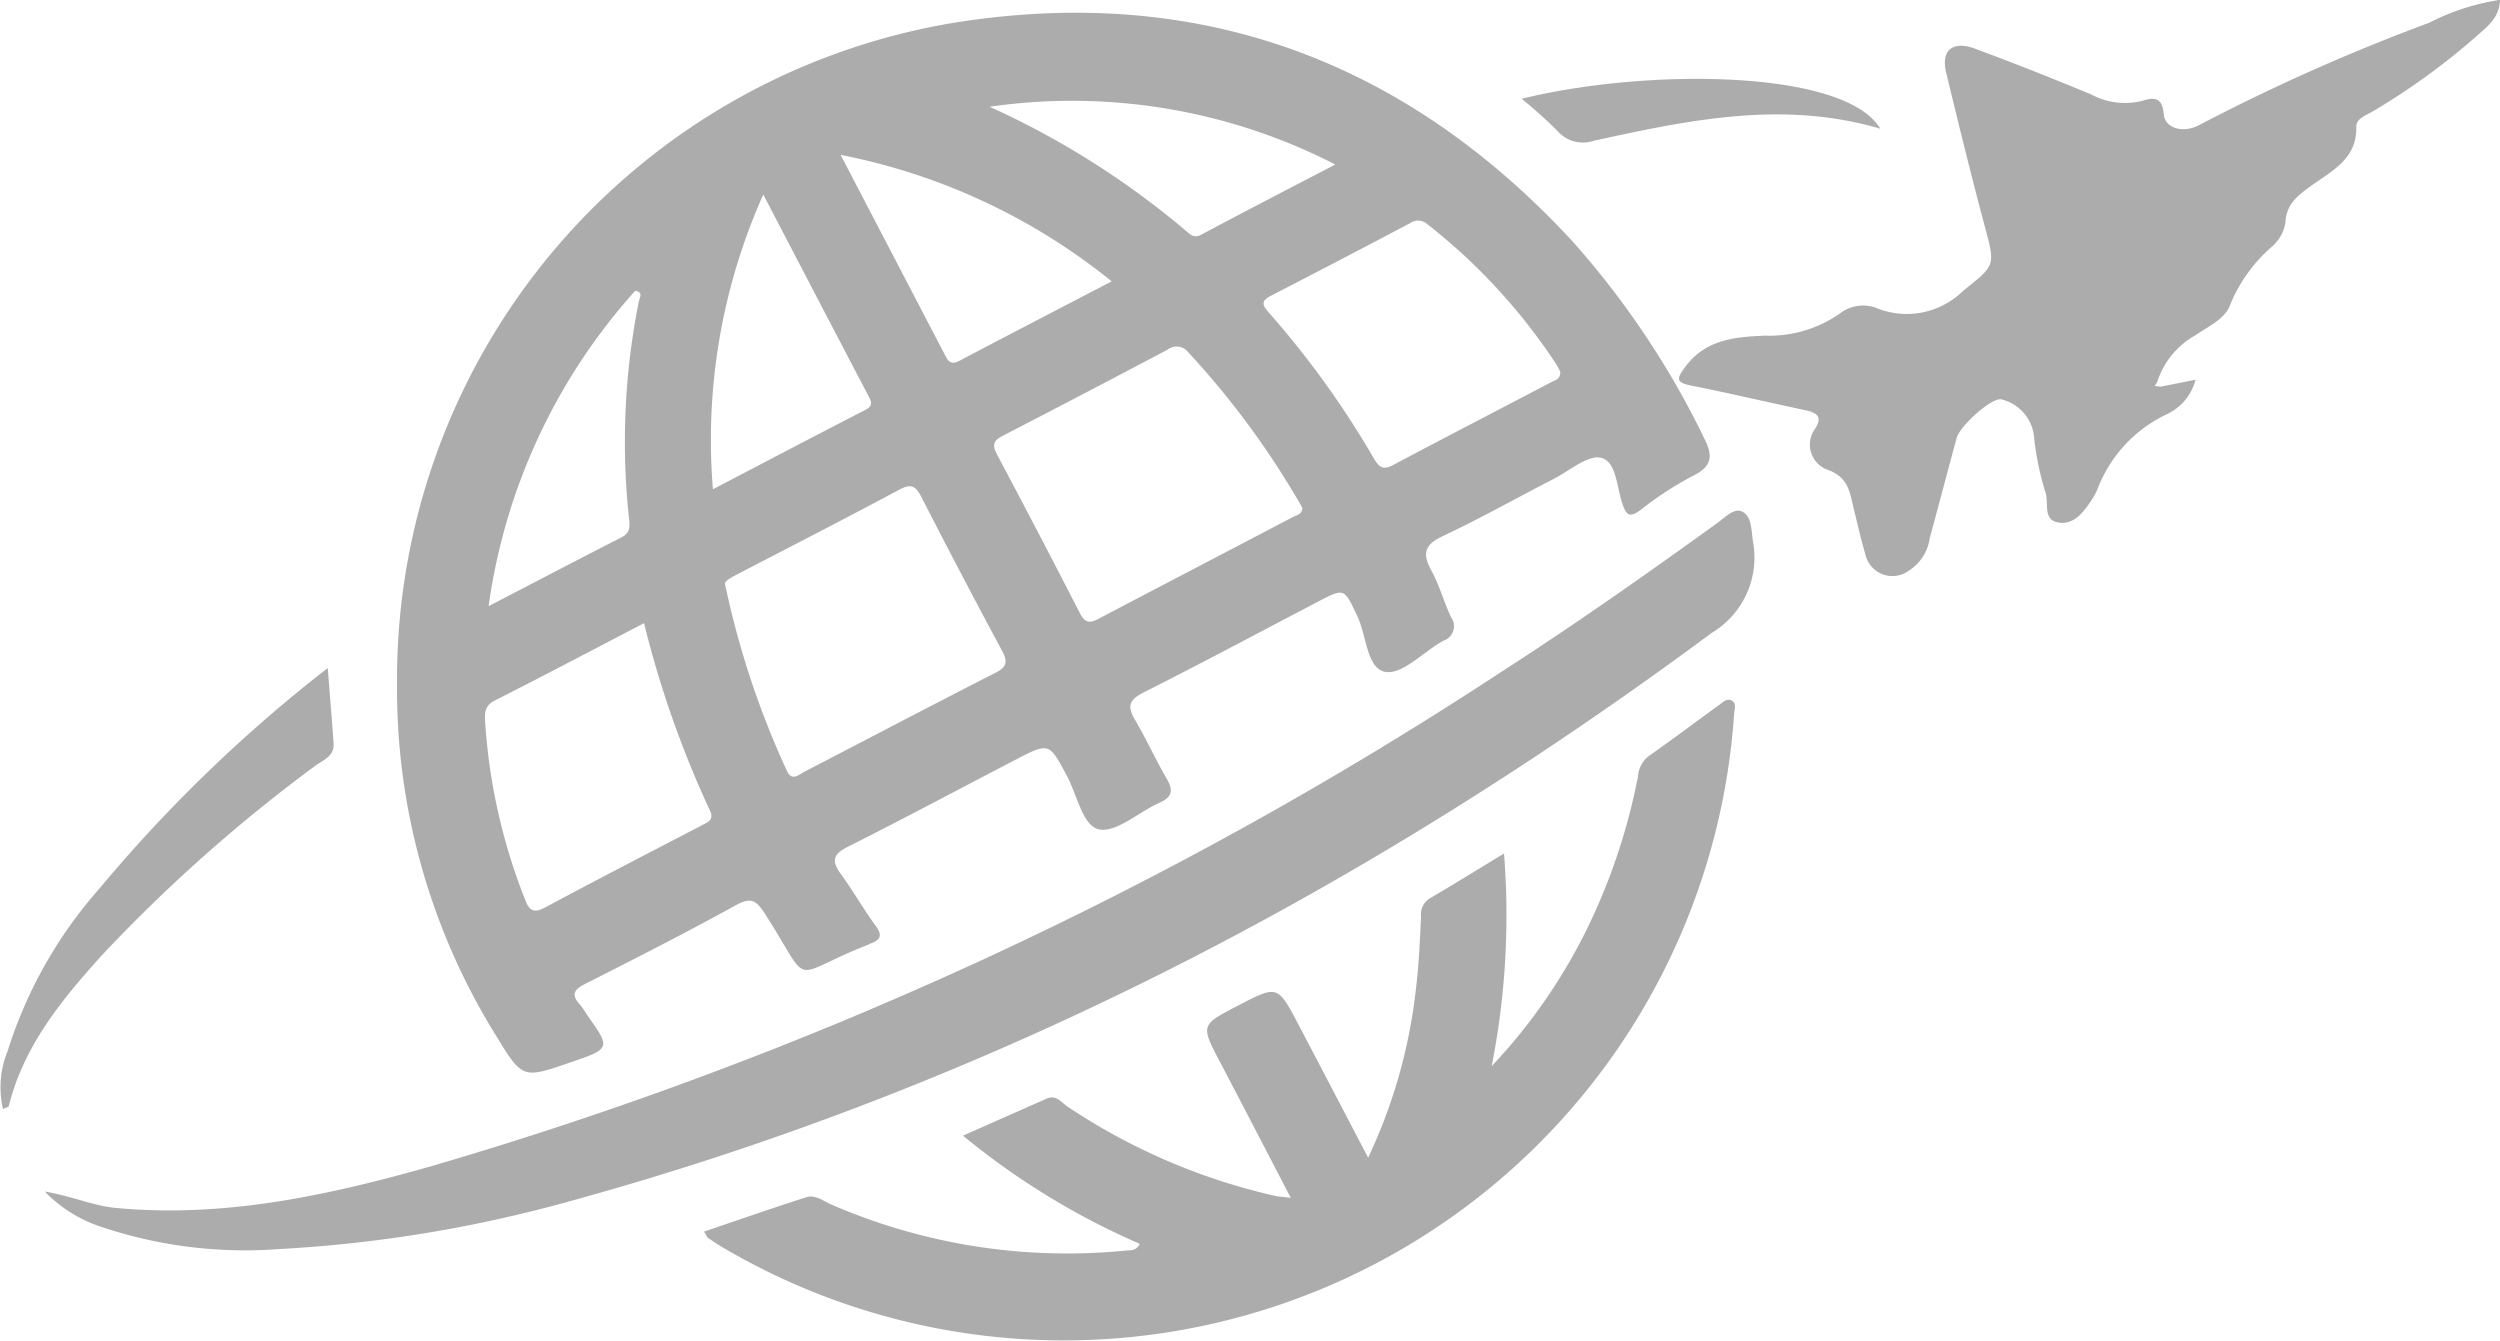
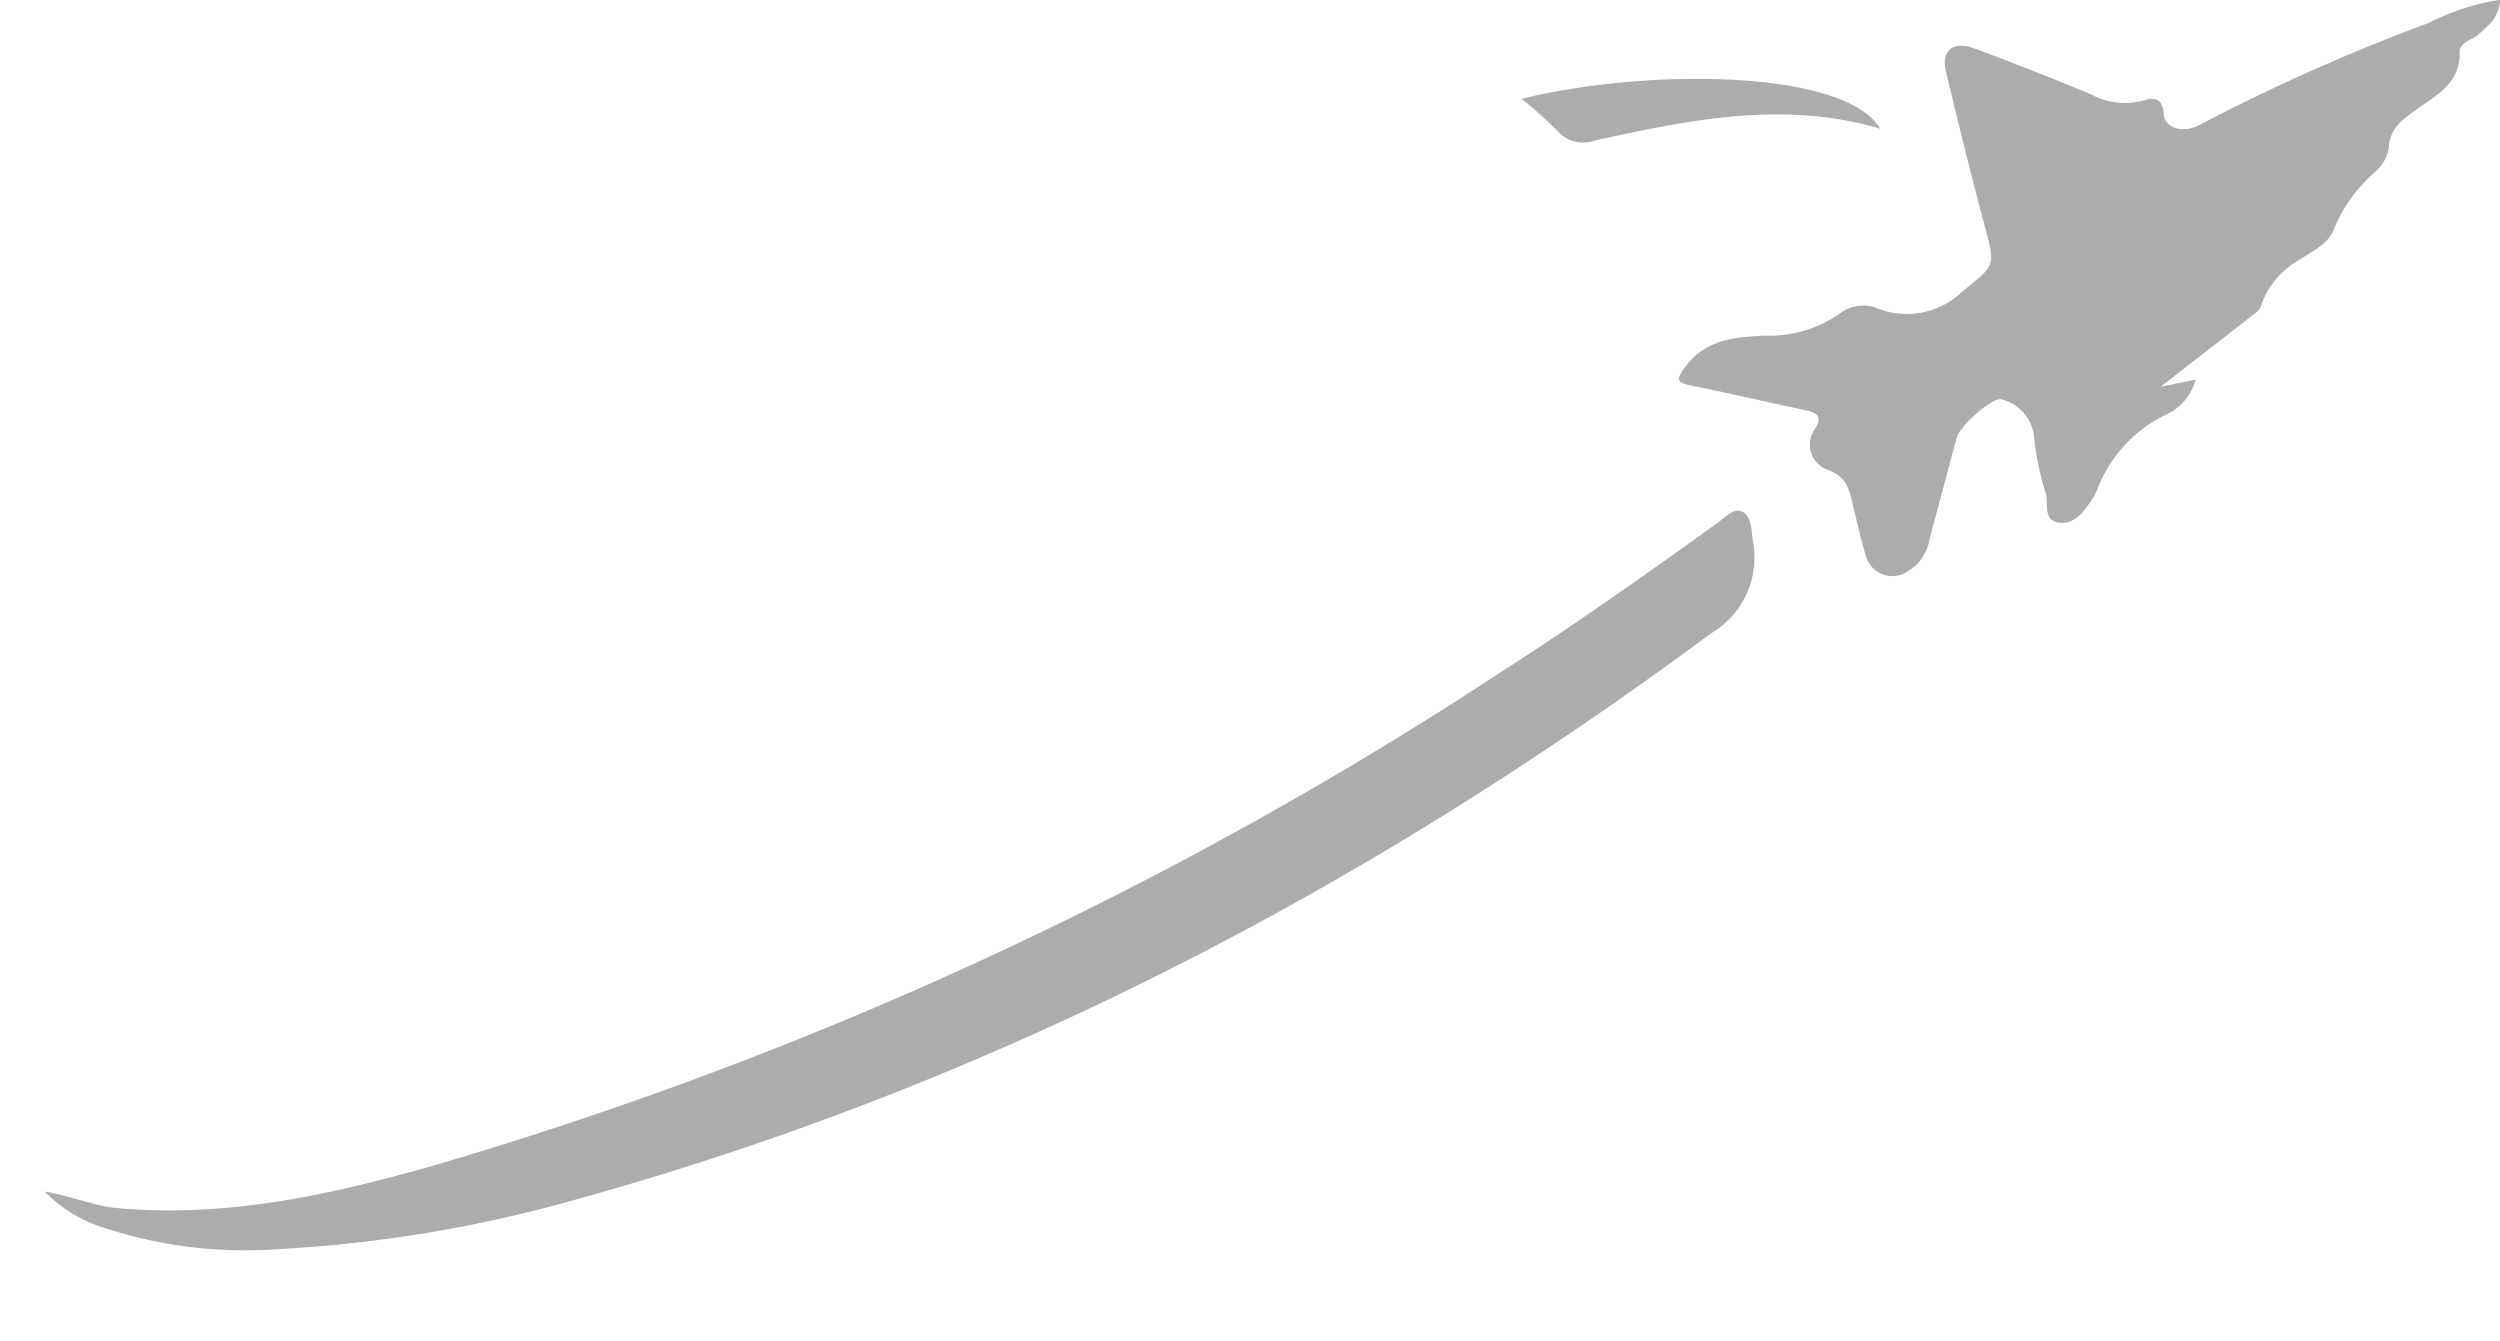
<svg xmlns="http://www.w3.org/2000/svg" width="118.429" height="63.514" viewBox="0 0 118.429 63.514">
  <defs>
    <style>.a{fill:#acacac;}</style>
  </defs>
  <g transform="translate(0 0)">
-     <path class="a" d="M981.448,277.334a31.538,31.538,0,0,1,26.383-31.266c11.55-1.854,21.366,1.755,29.315,10.37a40.61,40.61,0,0,1,6.232,9.329c.427.84.355,1.335-.567,1.777a16.176,16.176,0,0,0-2.461,1.608c-.5.366-.663.266-.856-.3-.263-.78-.285-2-1-2.174-.623-.155-1.485.6-2.227.984-1.763.907-3.493,1.883-5.285,2.726-.879.413-.965.839-.533,1.634.38.7.594,1.484.931,2.208a.722.722,0,0,1-.36,1.11c-.935.51-1.919,1.6-2.736,1.481-.908-.137-.9-1.721-1.347-2.649-.633-1.324-.589-1.344-1.9-.66-2.736,1.432-5.46,2.887-8.217,4.278-.676.341-.8.64-.42,1.289.544.917.984,1.9,1.519,2.818.327.564.228.864-.368,1.128-.973.43-2.006,1.411-2.844,1.254-.77-.144-1.045-1.636-1.528-2.539-.846-1.58-.833-1.591-2.464-.743-2.637,1.372-5.261,2.772-7.916,4.108-.7.352-.779.667-.333,1.279.584.8,1.074,1.668,1.659,2.467.323.441.236.66-.231.828-.036.013-.067.037-.1.051-3.916,1.535-2.6,2.141-4.938-1.486-.422-.653-.686-.744-1.382-.36-2.337,1.289-4.718,2.5-7.1,3.707-.522.265-.71.5-.262.983a4.3,4.3,0,0,1,.323.471c1.147,1.615,1.148,1.615-.8,2.282-2.229.765-2.246.775-3.494-1.273A31.125,31.125,0,0,1,981.448,277.334Zm15.537-4.68a41.36,41.36,0,0,0,2.932,8.852c.238.517.569.177.845.034,3.01-1.559,6.01-3.137,9.03-4.677.538-.274.6-.512.322-1.037q-1.948-3.62-3.82-7.28c-.259-.506-.469-.672-1.036-.368-2.553,1.366-5.129,2.689-7.7,4.021C997.233,272.367,996.949,272.537,996.985,272.653Zm27.349-3.611c-.055-.095-.11-.194-.168-.292a40.09,40.09,0,0,0-5.233-7.07.7.7,0,0,0-.991-.123q-3.892,2.058-7.8,4.075c-.444.228-.512.436-.275.882q1.987,3.734,3.917,7.5c.222.432.43.538.874.3,3.07-1.617,6.15-3.214,9.221-4.829C1024.053,269.391,1024.341,269.36,1024.333,269.043Zm-31.185,5.467c-2.413,1.256-4.731,2.482-7.07,3.664-.5.252-.48.616-.455,1.037a27.656,27.656,0,0,0,1.9,8.418c.184.478.388.642.918.358,2.482-1.329,4.986-2.619,7.483-3.92.283-.147.545-.258.346-.679A48.562,48.562,0,0,1,993.149,274.51Zm43.406-11.9a3.874,3.874,0,0,0-.191-.362,27.815,27.815,0,0,0-6.1-6.632.652.652,0,0,0-.823-.055q-3.288,1.735-6.593,3.438c-.424.218-.455.4-.137.757a43.3,43.3,0,0,1,5.012,6.952c.222.376.411.575.883.325,2.491-1.322,5-2.615,7.494-3.927C1036.286,263.012,1036.559,262.967,1036.554,262.612Zm-21.256-4.294a29.365,29.365,0,0,0-12.838-5.989l4.99,9.569c.151.289.327.35.641.184C1010.441,260.843,1012.8,259.621,1015.3,258.319Zm-18.886,9.85c2.5-1.305,4.851-2.54,7.212-3.754.418-.215.279-.43.126-.721-1.635-3.119-3.261-6.242-4.953-9.485A28.438,28.438,0,0,0,996.413,268.168Zm13.1-18.122a39.77,39.77,0,0,1,9.341,5.909c.2.172.362.328.686.156,2.063-1.1,4.141-2.172,6.354-3.326A27.279,27.279,0,0,0,1009.513,250.047Zm-23.728,23.661c2.255-1.17,4.272-2.226,6.3-3.262.387-.2.4-.465.359-.841a33.792,33.792,0,0,1,.46-10.339c.031-.146.225-.436-.171-.5A28.1,28.1,0,0,0,985.786,273.708Z" transform="translate(-962.64 -244.99)" />
-     <path class="a" d="M1083.426,397.432a36.758,36.758,0,0,1-.584,10.07,26.338,26.338,0,0,0,4.656-6.792,28.954,28.954,0,0,0,2.274-6.924,1.331,1.331,0,0,1,.5-.964c1.125-.788,2.221-1.618,3.336-2.422.176-.127.37-.345.609-.212s.126.408.11.619A31.829,31.829,0,0,1,1046.5,416.14c-.264-.151-.518-.321-.77-.493-.057-.039-.084-.122-.2-.306,1.635-.554,3.233-1.112,4.843-1.628.427-.137.807.178,1.183.344a28.08,28.08,0,0,0,13.982,2.18c.222-.019.469.023.631-.318a35.142,35.142,0,0,1-8.372-5.123c1.41-.624,2.687-1.192,3.966-1.755.453-.2.7.191,1,.388a29.367,29.367,0,0,0,9.82,4.221c.181.04.37.046.743.091-1.16-2.228-2.251-4.332-3.351-6.432-.919-1.753-.924-1.75.825-2.661,1.9-.989,1.9-.991,2.88.868,1.077,2.046,2.145,4.1,3.31,6.322a25.159,25.159,0,0,0,2.277-8.117c.134-1.1.175-2.2.229-3.309a.882.882,0,0,1,.417-.858C1081.049,398.887,1082.174,398.19,1083.426,397.432Z" transform="translate(-1012.179 -356.998)" />
-     <path class="a" d="M1272.271,261.28l1.649-.328a2.5,2.5,0,0,1-1.423,1.664,6.467,6.467,0,0,0-3.226,3.528,3.372,3.372,0,0,1-.269.5c-.392.581-.844,1.212-1.615,1.067-.681-.129-.435-.881-.56-1.364a13.686,13.686,0,0,1-.547-2.566,2.035,2.035,0,0,0-1.535-1.892c-.419-.157-1.979,1.229-2.141,1.821-.431,1.577-.841,3.161-1.275,4.737a2.182,2.182,0,0,1-1.025,1.574,1.311,1.311,0,0,1-2.028-.809c-.208-.692-.362-1.4-.537-2.1-.195-.775-.222-1.533-1.265-1.9a1.264,1.264,0,0,1-.594-1.913c.4-.6.1-.791-.473-.91-1.787-.375-3.563-.8-5.354-1.153-.771-.152-.728-.331-.292-.911.975-1.3,2.366-1.4,3.773-1.46a5.824,5.824,0,0,0,3.542-1.055,1.8,1.8,0,0,1,1.845-.209,3.8,3.8,0,0,0,3.977-.849c1.524-1.235,1.549-1.149,1.044-3.04-.649-2.429-1.248-4.872-1.838-7.316-.253-1.048.307-1.52,1.372-1.125q2.783,1.034,5.525,2.179a3.367,3.367,0,0,0,2.427.282c.546-.174.922-.143.984.633.055.69.944.938,1.724.5a93.79,93.79,0,0,1,10.857-4.825,10.824,10.824,0,0,1,3.351-1.083c-.028.87-.629,1.277-1.118,1.724a32.524,32.524,0,0,1-4.9,3.553c-.323.2-.8.332-.792.746.034,1.5-1.127,2.061-2.1,2.76-.633.455-1.227.879-1.256,1.774a1.927,1.927,0,0,1-.675,1.164,7.332,7.332,0,0,0-1.913,2.649c-.239.75-1.043,1.079-1.662,1.51a3.9,3.9,0,0,0-1.83,2.24l-.116.173Z" transform="translate(-1169.913 -242.964)" />
+     <path class="a" d="M1272.271,261.28l1.649-.328a2.5,2.5,0,0,1-1.423,1.664,6.467,6.467,0,0,0-3.226,3.528,3.372,3.372,0,0,1-.269.5c-.392.581-.844,1.212-1.615,1.067-.681-.129-.435-.881-.56-1.364a13.686,13.686,0,0,1-.547-2.566,2.035,2.035,0,0,0-1.535-1.892c-.419-.157-1.979,1.229-2.141,1.821-.431,1.577-.841,3.161-1.275,4.737a2.182,2.182,0,0,1-1.025,1.574,1.311,1.311,0,0,1-2.028-.809c-.208-.692-.362-1.4-.537-2.1-.195-.775-.222-1.533-1.265-1.9a1.264,1.264,0,0,1-.594-1.913c.4-.6.1-.791-.473-.91-1.787-.375-3.563-.8-5.354-1.153-.771-.152-.728-.331-.292-.911.975-1.3,2.366-1.4,3.773-1.46a5.824,5.824,0,0,0,3.542-1.055,1.8,1.8,0,0,1,1.845-.209,3.8,3.8,0,0,0,3.977-.849c1.524-1.235,1.549-1.149,1.044-3.04-.649-2.429-1.248-4.872-1.838-7.316-.253-1.048.307-1.52,1.372-1.125q2.783,1.034,5.525,2.179a3.367,3.367,0,0,0,2.427.282c.546-.174.922-.143.984.633.055.69.944.938,1.724.5a93.79,93.79,0,0,1,10.857-4.825,10.824,10.824,0,0,1,3.351-1.083c-.028.87-.629,1.277-1.118,1.724c-.323.2-.8.332-.792.746.034,1.5-1.127,2.061-2.1,2.76-.633.455-1.227.879-1.256,1.774a1.927,1.927,0,0,1-.675,1.164,7.332,7.332,0,0,0-1.913,2.649c-.239.75-1.043,1.079-1.662,1.51a3.9,3.9,0,0,0-1.83,2.24l-.116.173Z" transform="translate(-1169.913 -242.964)" />
    <path class="a" d="M907.016,383.381c1.337.233,2.307.679,3.375.779,5.151.483,10.106-.605,14.98-1.991a188.893,188.893,0,0,0,50.617-23.387c3.5-2.25,6.9-4.642,10.271-7.077.362-.262.8-.742,1.193-.52.431.241.409.874.483,1.389a4.16,4.16,0,0,1-1.966,4.354c-16.38,12.143-34.173,21.418-53.885,26.859a64.13,64.13,0,0,1-13.947,2.319,21.4,21.4,0,0,1-8.455-1.055A6.559,6.559,0,0,1,907.016,383.381Z" transform="translate(-904.897 -326.937)" />
-     <path class="a" d="M897.926,403.773a4.54,4.54,0,0,1,.219-2.744,21.212,21.212,0,0,1,4.356-7.706,69.678,69.678,0,0,1,10.809-10.439c.1,1.287.2,2.434.276,3.583.039.62-.537.791-.906,1.076a74.794,74.794,0,0,0-10.088,8.968c-1.9,2.107-3.686,4.285-4.393,7.128C898.189,403.683,898.077,403.7,897.926,403.773Z" transform="translate(-897.784 -351.239)" />
    <path class="a" d="M1215.5,260.186c5.871-1.45,15.309-1.413,16.988,1.417-4.621-1.361-9.089-.406-13.551.566a1.6,1.6,0,0,1-1.735-.455A21.264,21.264,0,0,0,1215.5,260.186Z" transform="translate(-1143.417 -255.506)" />
  </g>
</svg>